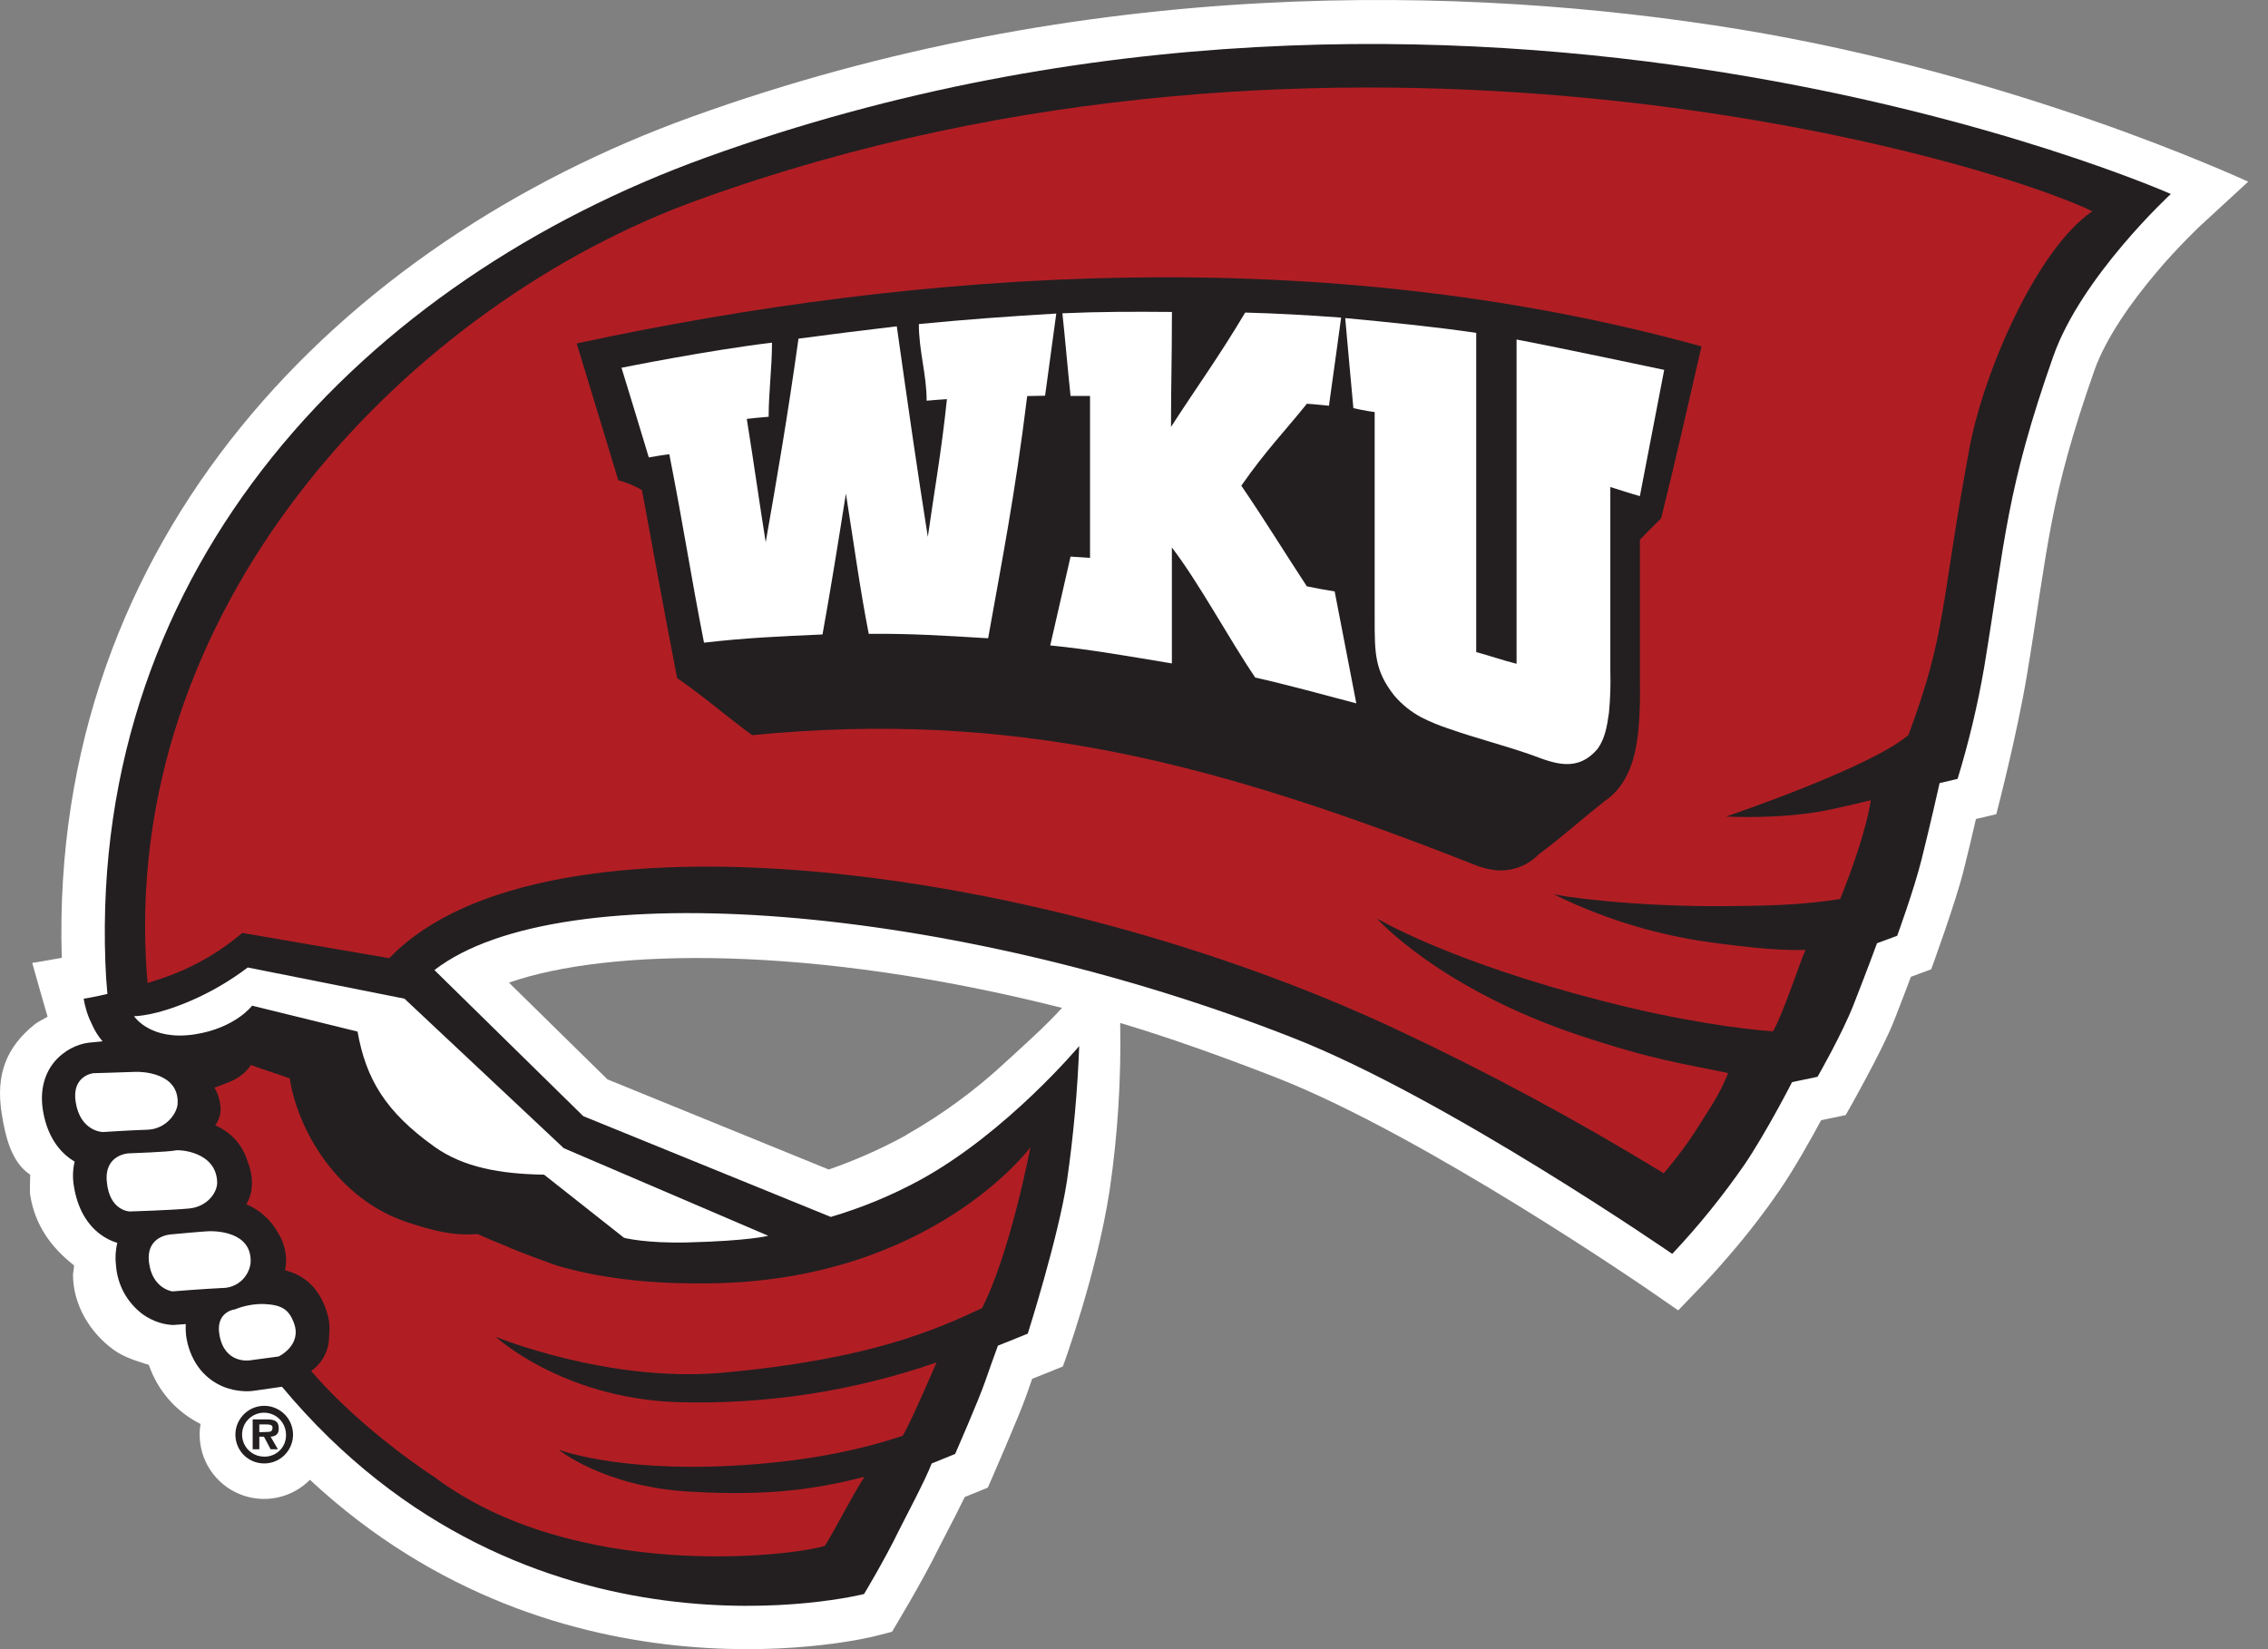
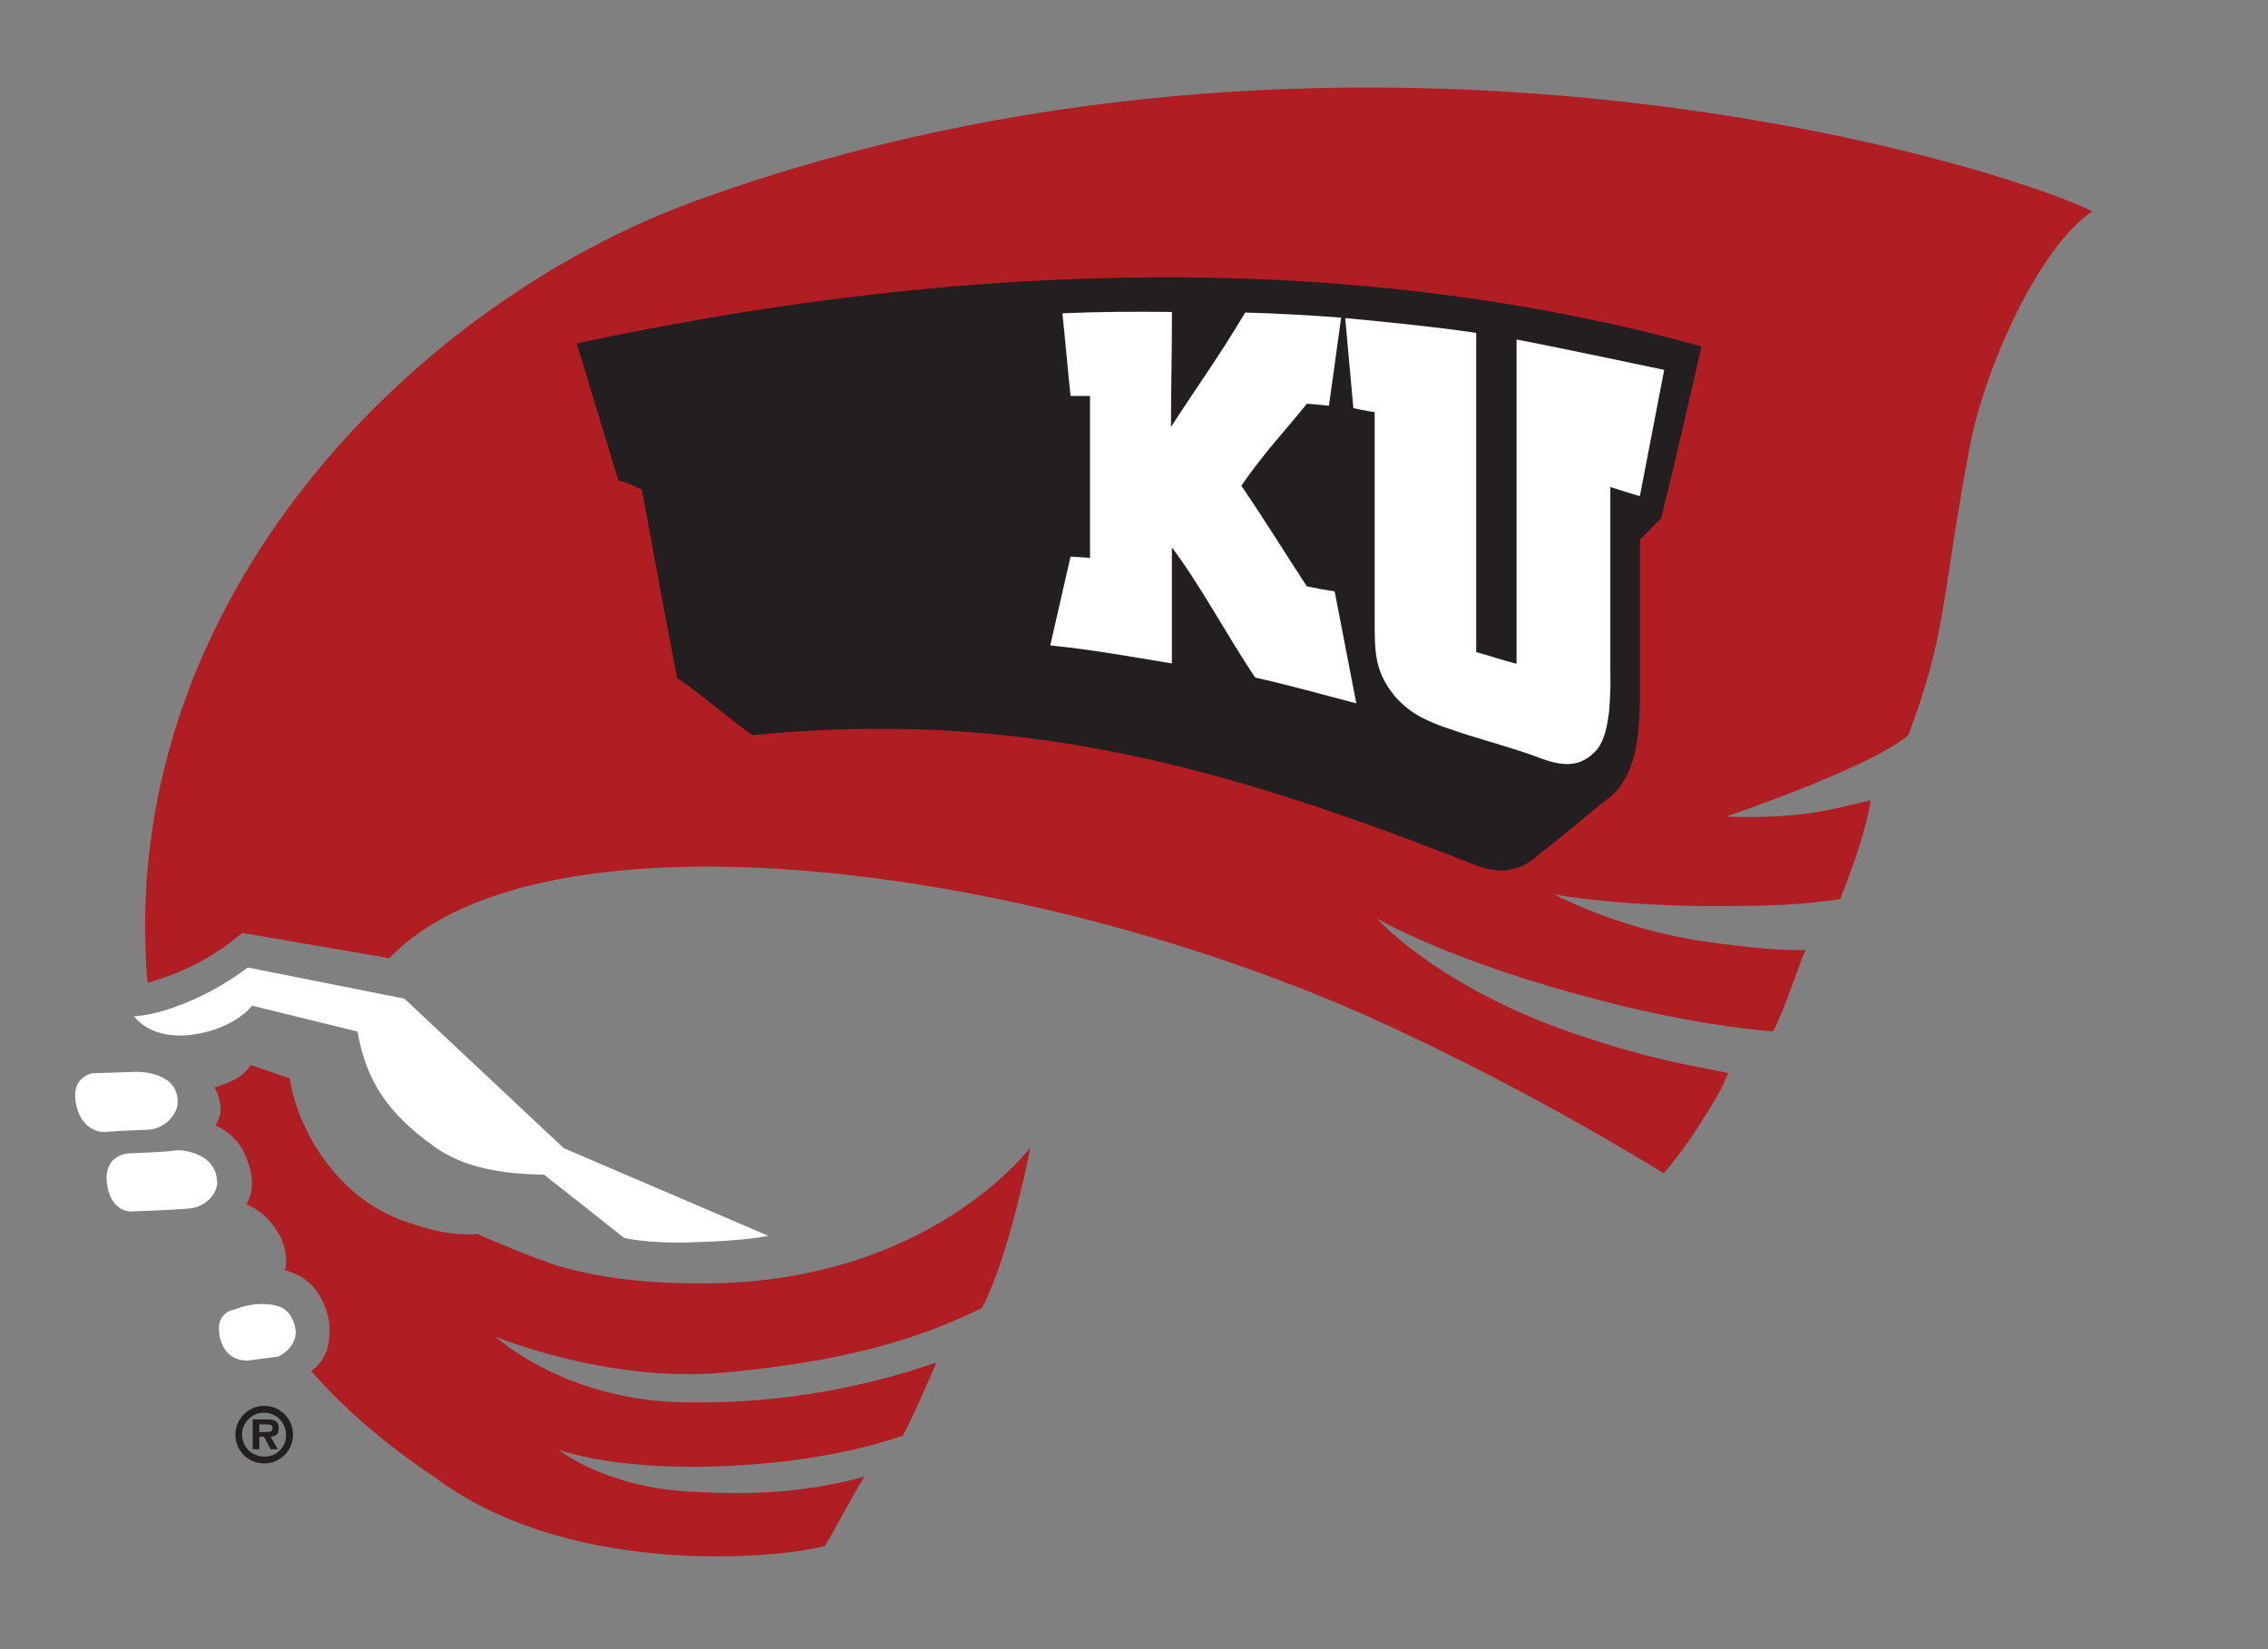
<svg xmlns="http://www.w3.org/2000/svg" width="44" height="32" viewBox="0 0 44 32" fill="none">
  <rect x="0" y="0" width="44" height="32" fill="#808080" stroke="none" />
-   <path d="M17.579 22.023C18.286 21.623 18.942 21.14 19.535 20.585C19.793 20.347 20.285 19.912 20.603 19.557C15.775 18.336 11.819 18.386 9.874 19.067L11.785 20.944L16.078 22.693C16.596 22.513 17.099 22.291 17.579 22.027V22.023ZM3.873 27.834C3.873 27.765 3.879 27.697 3.89 27.63C3.417 27.395 3.057 26.982 2.887 26.482L2.828 26.465C2.672 26.415 2.411 26.34 2.207 26.193C1.752 25.865 1.416 25.323 1.416 24.73C1.416 24.71 1.44 24.575 1.436 24.553C0.994 24.206 0.679 23.776 0.586 23.189C0.573 23.107 0.586 22.873 0.586 22.794C0.23 22.556 0.109 22.087 0.033 21.608C-0.085 20.863 0.112 20.321 0.685 19.867C0.732 19.83 0.876 19.758 0.923 19.728C0.908 19.688 0.625 18.684 0.625 18.684C0.625 18.684 0.86 18.648 1.198 18.586C0.957 10.435 6.626 4.715 13.43 2.263C21.059 -0.486 28.459 -0.294 33.741 0.568C36.397 1.002 38.823 1.722 40.587 2.333C42.351 2.944 43.616 3.525 43.616 3.525L42.687 4.381C42.687 4.381 42.585 4.475 42.43 4.634C42.276 4.792 42.051 5.026 41.824 5.299C41.353 5.857 40.856 6.552 40.63 7.192C40.193 8.437 39.968 9.29 39.805 10.13C39.636 10.998 39.53 11.853 39.325 13.088C39.132 14.257 38.729 15.798 38.729 15.798L38.334 15.892C38.268 16.178 38.183 16.542 38.098 16.877C37.947 17.494 37.466 18.808 37.466 18.808L37.072 18.954C36.99 19.172 36.877 19.471 36.748 19.799C36.505 20.417 35.807 21.637 35.807 21.637L35.331 21.736C35.138 22.094 34.827 22.65 34.542 23.07C34.236 23.517 33.905 23.947 33.55 24.357C33.261 24.695 33.055 24.909 33.053 24.911L32.558 25.426L31.97 25.02C31.949 25.006 27.654 22.048 24.785 20.919C23.786 20.529 22.716 20.142 21.732 19.849C21.753 20.932 21.685 22.014 21.529 23.085C21.278 24.73 20.62 26.515 20.62 26.515L20.024 26.755C19.983 26.87 19.943 26.982 19.91 27.081C19.775 27.471 19.164 28.866 19.164 28.866L18.716 29.048C18.665 29.154 18.604 29.275 18.541 29.4C18.4 29.677 18.25 29.96 18.206 30.05C17.892 30.693 17.305 31.663 17.305 31.663L16.972 31.748C16.927 31.76 10.918 33.279 6.013 28.714C5.838 28.89 5.615 29.011 5.372 29.06C5.129 29.11 4.877 29.085 4.648 28.991C4.418 28.897 4.222 28.736 4.084 28.53C3.946 28.324 3.873 28.082 3.873 27.834H3.873Z" fill="white" />
-   <path d="M17.856 22.893C17.304 23.194 16.721 23.435 16.118 23.613L11.315 21.657L8.428 18.823C10.881 16.926 18.475 17.539 25.087 20.139C28.066 21.309 32.442 24.33 32.442 24.33C32.951 23.79 33.418 23.212 33.841 22.602C34.273 21.964 34.767 20.997 34.767 20.997L35.261 20.894C35.261 20.894 35.734 20.071 35.96 19.495C36.217 18.841 36.415 18.302 36.415 18.302L36.806 18.158C36.806 18.158 37.133 17.264 37.279 16.677C37.45 15.995 37.629 15.195 37.629 15.195L37.978 15.113C38.195 14.404 38.367 13.683 38.493 12.953C38.904 10.463 38.923 9.505 39.834 6.915C40.38 5.363 42.115 3.764 42.115 3.764C42.115 3.764 28.486 -2.281 13.705 3.053C7.083 5.445 1.76 10.949 2.044 18.674C2.051 18.881 2.065 19.085 2.084 19.286C1.781 19.357 1.624 19.378 1.624 19.378C1.651 19.553 1.706 19.723 1.786 19.881C1.837 19.998 1.906 20.108 1.989 20.205L1.774 20.227C1.697 20.233 1.621 20.248 1.547 20.271C1.425 20.311 1.311 20.372 1.211 20.452C0.914 20.685 0.757 21.068 0.832 21.539C0.9 21.966 1.086 22.278 1.346 22.471C1.379 22.495 1.413 22.518 1.448 22.539C1.411 22.696 1.406 22.859 1.434 23.018C1.502 23.445 1.687 23.758 1.947 23.951C2.046 24.025 2.157 24.081 2.276 24.117C2.24 24.263 2.232 24.414 2.251 24.562C2.265 24.746 2.319 24.925 2.407 25.087C2.496 25.248 2.619 25.389 2.766 25.5C2.865 25.571 2.975 25.626 3.09 25.663C3.143 25.68 3.198 25.692 3.252 25.7C3.299 25.707 3.356 25.71 3.356 25.71L3.604 25.692C3.599 25.786 3.604 25.88 3.619 25.973C3.711 26.472 4.007 26.779 4.347 26.913C4.47 26.961 4.6 26.988 4.732 26.994C4.802 26.998 4.871 26.995 4.94 26.984L5.47 26.908C10.218 32.603 16.763 30.93 16.763 30.93C16.763 30.93 17.151 30.289 17.449 29.678C17.539 29.494 17.954 28.718 18.075 28.397L18.53 28.212C18.53 28.212 18.984 27.177 19.113 26.803C19.182 26.602 19.279 26.334 19.36 26.111L19.939 25.878C19.939 25.878 20.533 24.01 20.7 22.909C20.825 22.043 20.904 21.171 20.937 20.297C20.937 20.297 19.536 21.971 17.856 22.893Z" fill="#231F20" />
  <path d="M7.551 18.594C10.517 15.489 20.259 16.77 27.093 19.975C28.871 20.809 30.602 21.741 32.277 22.766C32.542 22.457 32.783 22.128 32.997 21.782C33.219 21.424 33.348 21.256 33.527 20.822C32.694 20.644 32.108 20.579 30.642 20.091C27.916 19.182 26.709 17.819 26.709 17.819C26.709 17.819 28.093 18.652 31.076 19.419C32.618 19.818 33.824 19.971 34.396 20.012C34.591 19.684 34.946 18.592 35.028 18.432C34.636 18.445 34.061 18.413 32.973 18.254C31.984 18.096 31.025 17.79 30.128 17.345C30.172 17.375 31.61 17.603 33.566 17.582C34.604 17.572 35.058 17.541 35.7 17.444C36.235 16.107 36.293 15.528 36.293 15.528C36.293 15.528 35.721 15.667 35.424 15.726C34.515 15.903 33.487 15.844 33.487 15.844C33.487 15.844 36.289 14.896 37.024 14.262C37.775 12.248 37.639 11.752 38.209 8.691C38.487 7.208 39.514 4.837 40.591 4.1C38.444 3.055 25.942 -0.613 13.534 3.883C8.038 5.869 2.453 11.553 2.833 18.655C2.84 18.79 2.85 18.929 2.864 19.073C2.94 19.05 3.016 19.026 3.1 18.997C3.686 18.806 4.23 18.502 4.7 18.102L7.551 18.592V18.594Z" fill="#B01E24" />
  <path fill-rule="evenodd" clip-rule="evenodd" d="M5.124 28.396C5.234 28.397 5.343 28.364 5.435 28.303C5.527 28.242 5.599 28.155 5.642 28.052C5.684 27.95 5.696 27.838 5.674 27.729C5.653 27.621 5.6 27.521 5.521 27.442C5.443 27.364 5.343 27.311 5.235 27.289C5.126 27.268 5.014 27.279 4.912 27.321C4.809 27.364 4.722 27.436 4.661 27.528C4.599 27.62 4.567 27.728 4.567 27.839C4.567 27.912 4.581 27.985 4.609 28.052C4.637 28.12 4.678 28.182 4.729 28.233C4.781 28.285 4.843 28.326 4.91 28.354C4.978 28.382 5.051 28.396 5.124 28.396ZM5.124 28.264C5.039 28.264 4.957 28.239 4.886 28.192C4.816 28.146 4.761 28.079 4.729 28.001C4.696 27.923 4.688 27.837 4.704 27.755C4.72 27.672 4.761 27.596 4.821 27.536C4.88 27.476 4.957 27.436 5.039 27.419C5.122 27.403 5.208 27.411 5.286 27.444C5.364 27.476 5.431 27.531 5.477 27.602C5.524 27.672 5.549 27.755 5.549 27.839C5.55 27.895 5.541 27.951 5.52 28.004C5.499 28.056 5.468 28.104 5.428 28.143C5.388 28.183 5.341 28.214 5.288 28.235C5.236 28.256 5.18 28.265 5.124 28.264V28.264ZM5.25 27.877C5.353 27.87 5.408 27.826 5.408 27.719C5.408 27.568 5.317 27.542 5.181 27.542H4.902V28.121H5.031V27.877H5.121L5.25 28.121H5.391L5.25 27.877ZM5.031 27.79V27.639H5.156C5.212 27.639 5.287 27.639 5.287 27.698C5.287 27.774 5.25 27.785 5.186 27.785L5.031 27.79Z" fill="#231F20" />
-   <path d="M3.318 23.952C3.318 23.952 2.831 23.97 2.89 24.489C2.95 25.008 3.345 25.058 3.345 25.058C3.345 25.058 3.931 25.01 4.316 24.992C4.45 24.992 4.58 24.942 4.681 24.852C4.782 24.762 4.846 24.639 4.862 24.505C4.895 23.887 4.169 23.885 4.035 23.891C3.923 23.895 3.318 23.952 3.318 23.952H3.318Z" fill="white" />
  <path d="M4.55 25.408C4.55 25.408 4.172 25.454 4.259 25.912C4.361 26.468 4.837 26.397 4.837 26.397L5.405 26.321C5.405 26.321 5.865 26.104 5.702 25.67C5.603 25.405 5.465 25.32 5.124 25.303C4.927 25.298 4.732 25.335 4.55 25.41V25.408Z" fill="white" />
  <path d="M2.498 22.379C2.498 22.379 2.029 22.396 2.071 22.916C2.118 23.505 2.521 23.507 2.521 23.507C2.521 23.507 3.302 23.483 3.664 23.45C4.026 23.417 4.218 23.134 4.213 22.941C4.198 22.342 3.474 22.303 3.399 22.323C3.29 22.351 2.498 22.379 2.498 22.379V22.379Z" fill="white" />
  <path d="M1.811 20.824C1.811 20.824 1.387 20.869 1.468 21.384C1.56 21.963 1.999 21.966 1.999 21.966C1.999 21.966 2.461 21.934 2.857 21.921C3.215 21.911 3.435 21.608 3.446 21.416C3.478 20.798 2.71 20.794 2.631 20.798C2.438 20.806 1.811 20.824 1.811 20.824V20.824Z" fill="white" />
  <path d="M6.936 20.016L4.891 19.514C4.891 19.514 4.566 19.948 3.78 20.07C2.913 20.204 2.601 19.718 2.601 19.718C2.601 19.718 2.998 19.723 3.699 19.419C4.093 19.249 4.464 19.032 4.806 18.773L7.847 19.378L10.937 22.279L14.904 23.979C14.904 23.979 14.538 24.078 13.333 24.108C12.533 24.128 12.108 24.019 12.108 24.019L10.555 22.793C9.715 22.779 8.995 22.656 8.427 22.25C7.479 21.573 7.099 20.936 6.936 20.014V20.016Z" fill="white" />
  <path d="M9.877 24.204C9.656 24.116 9.451 24.029 9.26 23.944C8.783 23.985 8.376 23.872 7.912 23.72C6.543 23.273 5.773 21.922 5.621 20.924L4.864 20.666C4.864 20.666 4.765 20.866 4.45 20.994C4.135 21.123 4.159 21.1 4.159 21.1C4.236 21.232 4.278 21.382 4.281 21.534C4.276 21.643 4.239 21.748 4.176 21.837C4.327 21.901 4.462 21.997 4.571 22.119C4.68 22.241 4.76 22.386 4.806 22.543C4.817 22.57 4.828 22.6 4.837 22.63C4.944 22.981 4.865 23.224 4.779 23.367C5.035 23.475 5.249 23.665 5.385 23.907C5.437 23.985 5.477 24.071 5.504 24.161C5.555 24.318 5.564 24.486 5.529 24.647C5.879 24.739 6.155 24.95 6.316 25.383C6.325 25.408 6.334 25.433 6.341 25.459C6.39 25.611 6.404 25.771 6.384 25.929C6.386 26.058 6.356 26.185 6.298 26.299C6.241 26.414 6.156 26.514 6.053 26.59L6.038 26.605C7.05 27.78 8.421 28.655 8.421 28.655C11.147 30.706 15.405 30.193 16.003 29.994C16.203 29.681 16.544 28.998 16.771 28.656C15.895 28.879 14.964 29.041 13.343 28.941C11.705 28.84 10.838 28.13 10.838 28.13C10.838 28.13 11.948 28.557 14.182 28.442C15.611 28.367 16.658 28.144 17.513 27.859C17.684 27.575 18.168 26.437 18.168 26.437C16.537 27.002 14.814 27.263 13.088 27.205C10.878 27.11 9.616 25.938 9.616 25.938C9.616 25.938 11.794 26.835 14.014 26.636C16.851 26.381 18.14 25.81 19.051 25.383C19.603 24.307 19.99 22.263 19.99 22.263C19.99 22.263 18.076 24.846 13.781 24.902C12.854 24.915 11.798 24.851 10.796 24.555C10.473 24.44 10.175 24.328 9.899 24.216L9.88 24.207L9.877 24.204Z" fill="#B01E24" />
  <path d="M31.103 15.568C30.648 15.926 30.304 16.244 29.852 16.577C29.744 16.688 29.614 16.772 29.47 16.826C29.326 16.879 29.172 16.9 29.019 16.886C28.875 16.87 28.734 16.833 28.6 16.777C23.535 14.781 19.656 13.771 14.591 14.265C14.076 13.886 13.658 13.517 13.136 13.157C12.853 11.707 12.458 9.511 12.454 9.51C12.311 9.426 12.156 9.362 11.995 9.319C11.717 8.411 11.469 7.578 11.188 6.664C17.879 5.225 25.632 4.678 33.01 6.721C32.743 7.881 32.509 8.925 32.226 10.059C32.075 10.205 31.955 10.33 31.815 10.472V13.274C31.822 13.583 31.811 13.893 31.783 14.201C31.739 14.566 31.671 14.915 31.447 15.236C31.354 15.368 31.235 15.481 31.098 15.567L31.103 15.568Z" fill="#231F20" />
  <path d="M26.107 6.173C26.909 6.249 27.827 6.339 28.639 6.459V12.653C28.92 12.729 29.142 12.809 29.422 12.88V6.588C30.223 6.739 32.285 7.177 32.286 7.177C32.122 8.024 31.976 8.79 31.814 9.627C31.662 9.585 31.241 9.45 31.241 9.45V13.029C31.249 13.297 31.24 13.565 31.214 13.832C31.174 14.119 31.132 14.333 30.999 14.524C30.604 14.998 30.149 14.812 29.723 14.652C29.193 14.465 28.636 14.326 28.112 14.141C27.928 14.081 27.75 14.008 27.578 13.921C27.376 13.814 27.196 13.67 27.048 13.495C26.669 13.015 26.669 12.671 26.669 12.009C26.669 10.587 26.669 9.397 26.669 7.996C26.524 7.979 26.256 7.92 26.256 7.92C26.203 7.321 26.15 6.776 26.098 6.178L26.107 6.173Z" fill="white" />
  <path d="M26.018 6.166C25.936 6.752 25.866 7.287 25.782 7.873C25.782 7.873 25.504 7.843 25.354 7.834C24.929 8.364 24.557 8.742 24.082 9.424C24.581 10.158 24.859 10.623 25.353 11.377C25.505 11.408 25.738 11.453 25.893 11.476C26.038 12.218 26.167 12.898 26.313 13.648C25.737 13.496 24.927 13.274 24.352 13.147C23.841 12.395 23.274 11.33 22.735 10.623V12.873C21.992 12.75 21.122 12.595 20.375 12.524C20.511 11.931 20.633 11.388 20.769 10.8C20.769 10.8 21.02 10.815 21.147 10.825V7.683C21.014 7.683 20.901 7.683 20.769 7.683C20.711 7.131 20.669 6.628 20.611 6.079C21.353 6.046 21.99 6.047 22.736 6.053C22.736 6.962 22.718 7.432 22.718 8.284C23.248 7.463 23.627 6.954 24.157 6.065C24.738 6.079 25.429 6.118 26.019 6.163L26.018 6.166Z" fill="white" />
-   <path d="M12.067 7.134C12.067 7.134 13.743 6.796 14.977 6.649C14.977 7.138 14.912 7.613 14.912 8.087C14.735 8.099 14.662 8.111 14.488 8.128C14.633 9.037 14.722 9.686 14.855 10.521C15.082 9.224 15.271 8.136 15.491 6.571C16.172 6.481 16.71 6.412 17.398 6.332C17.622 7.916 17.787 9.069 18 10.417C18.125 9.531 18.262 8.784 18.371 7.745C18.177 7.76 18.165 7.757 17.977 7.775C17.977 7.26 17.826 6.813 17.826 6.288C18.724 6.2 19.589 6.137 20.492 6.084C20.416 6.63 20.352 7.129 20.275 7.678C20.275 7.678 20.07 7.684 19.928 7.685C19.692 9.61 19.428 10.934 19.17 12.385C18.332 12.335 17.685 12.291 16.854 12.299C16.677 11.39 16.576 10.617 16.411 9.578C16.244 10.633 16.121 11.4 15.957 12.311C15.124 12.348 14.485 12.375 13.658 12.47C13.379 11.041 13.289 10.371 12.985 8.814C12.847 8.829 12.587 8.876 12.587 8.876C12.405 8.28 12.244 7.734 12.057 7.135L12.067 7.134Z" fill="white" />
</svg>